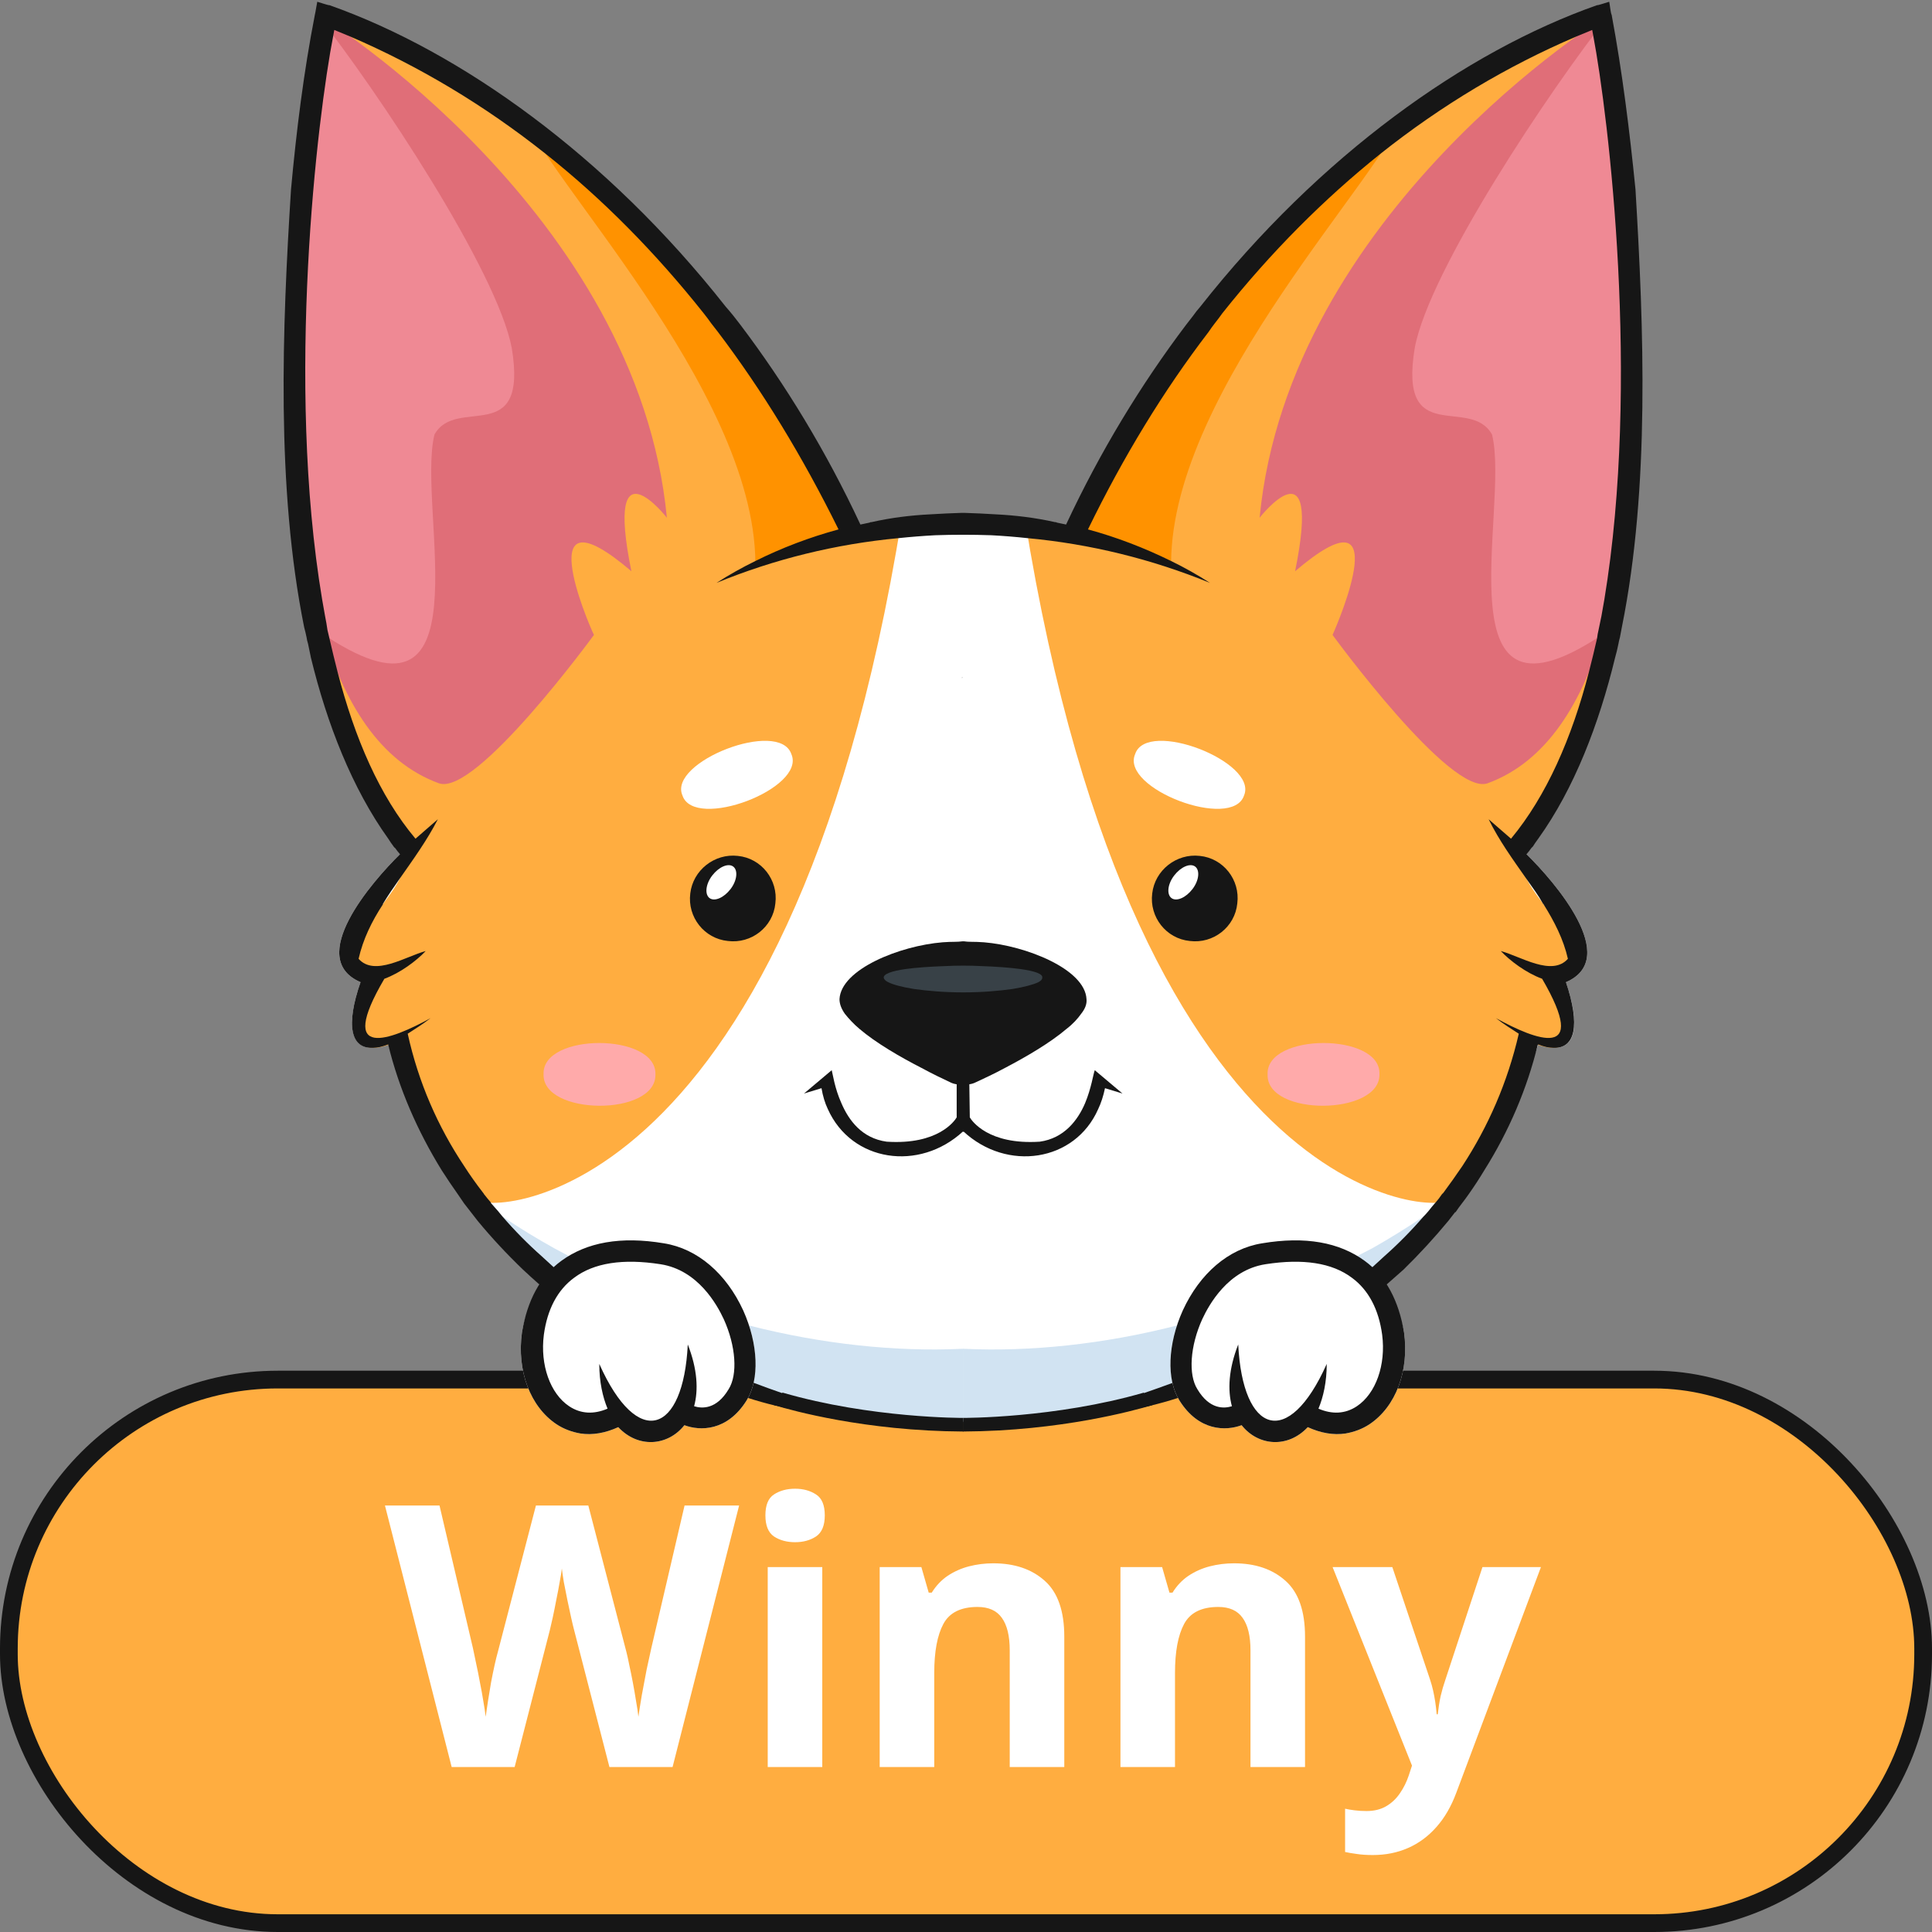
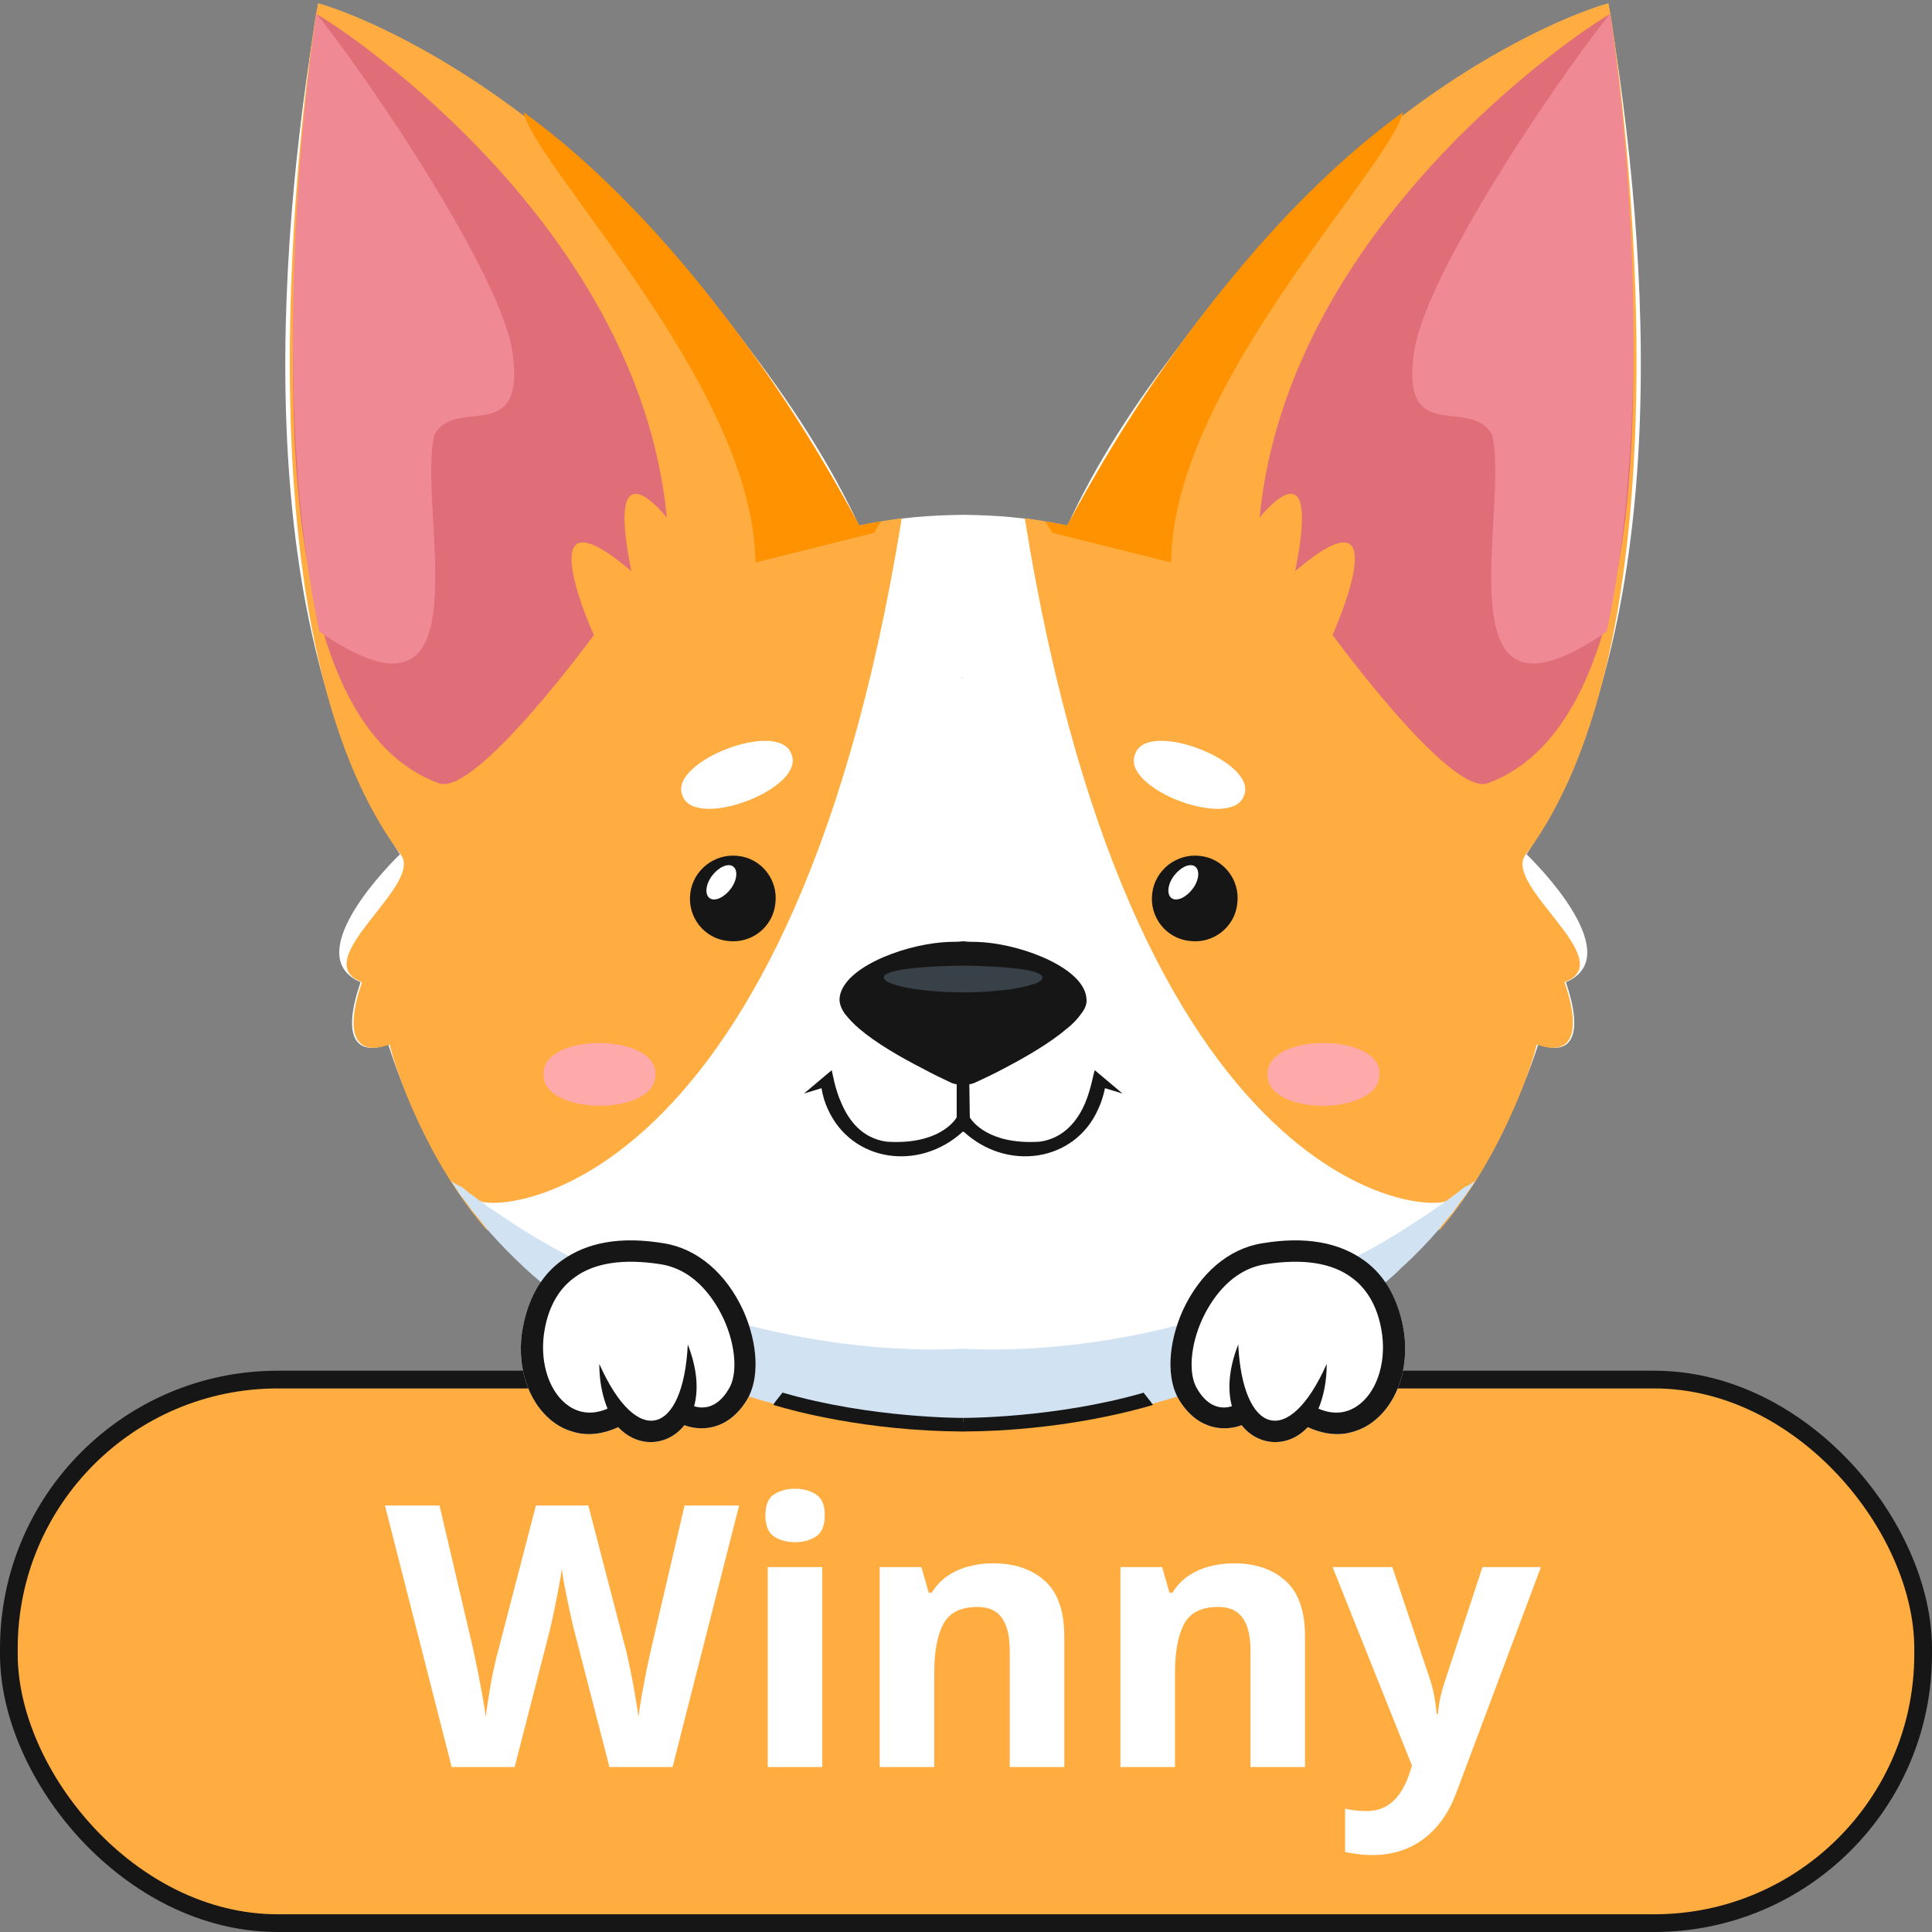
<svg xmlns="http://www.w3.org/2000/svg" width="327" height="327" viewBox="0 0 327 327" fill="none">
  <rect x="0" y="0" width="327" height="327" fill="#808080" stroke="none" />
  <rect x="1.5" y="233.5" width="324" height="92" rx="45.5" fill="#FFAD40" stroke="#161616" stroke-width="3" />
-   <path d="M162.581 111.335C162.691 111.993 162.801 112.542 162.91 112.981V113.886C162.91 113.776 162.938 113.639 162.993 113.475V117.672V114.956L163.157 114.874L163.239 115.367L163.816 115.697C163.761 115.587 163.678 115.477 163.569 115.367L163.816 115.45C163.569 115.203 163.322 114.956 163.157 114.791C163.157 114.737 163.157 114.709 163.157 114.709C163.157 114.654 163.13 114.627 163.075 114.627V111.253H162.993L162.828 111.17L162.746 111.006L162.581 111.335Z" fill="#161616" />
  <path d="M67.691 144.589C42.589 106.067 46.457 43.922 53.864 0.627C64.645 3.837 76.99 11.08 89.253 20.711C102.256 31.082 115.26 44.169 125.876 57.833C133.777 68.04 140.608 78.658 145.381 88.946C145.381 89.001 145.409 89.056 145.464 89.111C145.958 89.029 146.534 88.864 147.027 88.782C152.212 87.547 157.562 87.218 162.911 87.136H162.994H163.076C168.425 87.218 173.857 87.547 179.042 88.782C179.536 88.864 180.112 89.029 180.606 89.111C180.606 89.056 180.633 89.001 180.688 88.946C185.379 78.658 192.21 68.04 200.193 57.833C210.81 44.169 223.731 31.082 236.816 20.711C248.997 11.08 261.342 3.837 272.205 0.627C279.53 43.922 283.398 106.067 258.379 144.589C263.07 149.198 274.427 162.203 265.045 166.236C268.008 175.044 266.197 178.912 260.354 176.772C257.638 185.168 253.688 193.234 248.668 200.56C247.68 201.987 246.637 203.386 245.54 204.758C232.948 221.385 214.76 232.25 194.844 237.353C187.519 239.328 179.947 240.398 172.376 240.81H172.293C169.221 240.975 166.121 241.002 162.994 240.892V235.954C158.632 238.67 154.846 240.892 153.694 240.81H153.611C146.04 240.398 138.468 239.328 131.144 237.353C111.309 232.25 93.121 221.385 80.529 204.758C79.432 203.386 78.389 201.987 77.402 200.56C72.299 193.234 68.349 185.168 65.715 176.772C59.872 178.912 57.979 175.044 61.024 166.236C51.642 162.203 62.999 149.198 67.691 144.589Z" fill="white" />
  <path d="M272.617 2.52L272.206 0.544C267.679 1.779 218.053 17.829 180.689 88.946C178.467 88.452 175.751 88.041 173.446 87.711C192.622 207.227 245.705 205.498 245.294 202.864C245.294 202.864 241.261 205.91 243.648 208.214C253.688 196.609 259.12 181.052 260.108 176.772C265.869 178.912 267.844 175.043 264.799 166.236C274.346 162.614 254.265 149.856 258.215 144.67C288.419 104.42 273.276 6.635 272.617 2.52Z" fill="#FFAD40" />
  <path d="M213.195 87.629C213.195 87.629 223.812 74.048 219.203 96.683C236.486 81.95 226.61 105.079 225.54 107.466C225.54 107.466 245.539 134.876 251.794 132.571C291.545 118.002 270.887 2.684 272.451 2.438C271.463 2.684 218.133 36.185 213.195 87.629Z" fill="#E06E78" />
  <path d="M272.535 2.272C262.165 15.36 241.837 45.897 239.451 58.902C236.653 75.941 248.833 66.886 252.536 73.554C255.664 86.23 243.072 126.809 271.959 106.89C281.506 61.372 273.029 5.812 272.535 2.272Z" fill="#EF8994" />
  <path d="M162.993 228.299V240.645C163.103 240.59 163.213 240.563 163.322 240.563C164.42 240.673 165.517 240.728 166.614 240.728C168.535 240.837 170.428 240.865 172.293 240.81H172.375C176.326 240.7 180.194 240.371 183.98 239.822C187.711 239.273 191.387 238.533 195.008 237.6C196.434 237.216 197.861 236.804 199.287 236.365C200.44 236.036 201.592 235.652 202.744 235.213C204.555 234.554 206.365 233.868 208.176 233.155C208.834 232.881 209.492 232.606 210.151 232.332C218.052 228.792 225.294 224.43 231.713 219.327C232.207 218.943 232.701 218.559 233.195 218.174C233.579 217.79 233.99 217.434 234.429 217.104C234.429 217.049 234.457 217.022 234.512 217.022C235.444 216.254 236.322 215.458 237.145 214.635C239.45 212.55 241.562 210.382 243.482 208.132C243.921 207.584 244.36 207.035 244.799 206.486C245.238 205.992 245.649 205.526 246.034 205.087C246.034 205.032 246.034 205.005 246.034 205.005C246.418 204.511 246.774 204.017 247.103 203.523C247.488 203.084 247.844 202.618 248.173 202.124C248.722 201.356 249.243 200.587 249.737 199.819C249.408 200.066 248.996 200.313 248.667 200.56C248.393 200.67 248.146 200.779 247.926 200.889C247.433 201.273 246.939 201.657 246.445 202.041C246.116 202.261 245.787 202.508 245.457 202.782C245.403 202.837 245.348 202.865 245.293 202.865C245.238 202.919 245.183 202.947 245.128 202.947C245.128 203.002 245.128 203.029 245.128 203.029C244.964 203.139 244.772 203.249 244.552 203.358C244.333 203.578 244.086 203.77 243.811 203.935C243.811 203.99 243.784 204.017 243.729 204.017C243.181 204.401 242.632 204.785 242.083 205.169C241.699 205.444 241.315 205.691 240.931 205.91C238.078 207.831 235.197 209.614 232.29 211.26C231.467 211.699 230.616 212.138 229.738 212.577C229.464 212.742 229.162 212.907 228.833 213.071C227.845 213.62 226.83 214.141 225.788 214.635C225.129 214.964 224.444 215.294 223.73 215.623C217.064 218.668 210.315 221.22 203.567 223.195C202.086 223.579 200.632 223.964 199.205 224.348C186.613 227.558 174.351 228.793 163.322 228.299C163.213 228.299 163.103 228.299 162.993 228.299Z" fill="#D1E3F2" />
  <path d="M180.604 88.947C179.451 88.7 178.217 88.453 176.982 88.288C177.641 89.441 178.135 90.181 178.135 90.181L198.216 95.202C198.38 65.57 235.004 28.777 237.473 18.982C219.284 32.152 198.956 55.364 180.604 88.947Z" fill="#FF9200" />
  <path d="M233.476 181.771C233.723 188.85 214.3 189.015 214.547 181.854C214.218 174.775 233.723 174.775 233.476 181.771Z" fill="#FFAAAA" />
  <path d="M210.563 134.629C208.588 140.637 189.576 133.476 192.128 127.632C194.103 121.624 212.95 128.949 210.563 134.629Z" fill="white" />
  <path d="M162.993 239.986V242.291C179.618 242.208 192.127 238.669 194.679 237.929C195.008 237.819 195.172 237.764 195.172 237.764L195.008 237.599L194.925 237.517L194.843 237.353L193.609 235.789V235.707C178.548 240.068 162.993 239.986 162.993 239.986Z" fill="#161616" />
  <path d="M162.828 114.627L162.91 114.709C162.856 114.709 162.828 114.737 162.828 114.792V114.627Z" fill="#161616" />
  <path d="M67.853 144.67C71.722 149.856 51.723 162.614 61.269 166.236C58.224 175.043 60.2 178.912 65.96 176.772C66.866 181.052 72.298 196.609 82.421 208.214C84.807 205.91 80.775 202.864 80.775 202.864C80.281 205.498 133.364 207.227 152.622 87.711C150.318 88.041 147.602 88.452 145.38 88.946C107.933 17.829 58.307 1.779 53.862 0.544L53.451 2.52C52.793 6.635 37.567 104.42 67.853 144.67Z" fill="#FFAD40" />
  <path d="M53.617 2.438C55.181 2.684 34.441 118.002 74.274 132.571C80.529 134.876 100.528 107.466 100.528 107.466C99.376 105.079 89.582 81.95 106.865 96.683C102.256 74.048 112.873 87.629 112.873 87.629C107.935 36.185 54.605 2.684 53.617 2.438Z" fill="#E06E78" />
  <path d="M54.029 106.89C82.998 126.809 70.406 86.23 73.534 73.554C77.237 66.886 89.418 75.941 86.619 58.902C84.15 45.897 63.904 15.36 53.535 2.272C53.041 5.812 44.564 61.372 54.029 106.89Z" fill="#EF8994" />
-   <path d="M163.077 228.299V240.645C162.912 240.59 162.775 240.563 162.665 240.563C161.568 240.673 160.471 240.728 159.373 240.728C157.508 240.837 155.615 240.865 153.695 240.81H153.612C149.717 240.7 145.876 240.371 142.09 239.822C138.305 239.273 134.601 238.533 130.98 237.6C129.553 237.216 128.154 236.804 126.783 236.365C125.631 236.036 124.478 235.652 123.326 235.213C121.461 234.554 119.65 233.868 117.894 233.155C117.236 232.881 116.578 232.606 115.919 232.332C108.018 228.792 100.694 224.43 94.357 219.327C93.863 218.943 93.369 218.559 92.875 218.174C92.436 217.79 91.997 217.434 91.558 217.104C91.558 217.049 91.558 217.022 91.558 217.022C90.626 216.254 89.72 215.458 88.843 214.635C86.593 212.55 84.481 210.382 82.505 208.132C82.067 207.584 81.628 207.035 81.189 206.486C80.805 205.992 80.421 205.526 80.037 205.087C80.037 205.032 80.009 205.005 79.954 205.005C79.625 204.511 79.268 204.017 78.884 203.523C78.555 203.084 78.198 202.618 77.814 202.124C77.321 201.356 76.827 200.587 76.333 199.819C76.662 200.066 76.991 200.313 77.403 200.56C77.622 200.67 77.869 200.779 78.144 200.889C78.637 201.273 79.104 201.657 79.543 202.041C79.927 202.261 80.283 202.508 80.613 202.782C80.668 202.837 80.722 202.865 80.777 202.865C80.777 202.919 80.805 202.947 80.859 202.947C80.859 203.002 80.859 203.029 80.859 203.029C81.079 203.139 81.271 203.249 81.436 203.358C81.71 203.578 81.984 203.77 82.259 203.935C82.259 203.99 82.259 204.017 82.259 204.017C82.807 204.401 83.383 204.785 83.987 205.169C84.371 205.444 84.728 205.691 85.057 205.91C87.91 207.831 90.818 209.614 93.781 211.26C94.603 211.699 95.427 212.138 96.249 212.577C96.579 212.742 96.88 212.907 97.155 213.071C98.197 213.62 99.212 214.141 100.2 214.635C100.255 214.635 100.255 214.635 100.2 214.635C100.913 214.964 101.599 215.294 102.257 215.623C108.924 218.668 115.755 221.22 122.503 223.195C123.93 223.579 125.356 223.964 126.783 224.348C139.375 227.558 151.72 228.793 162.665 228.299C162.775 228.299 162.912 228.299 163.077 228.299Z" fill="#D1E3F2" />
+   <path d="M163.077 228.299V240.645C162.912 240.59 162.775 240.563 162.665 240.563C161.568 240.673 160.471 240.728 159.373 240.728C157.508 240.837 155.615 240.865 153.695 240.81H153.612C149.717 240.7 145.876 240.371 142.09 239.822C138.305 239.273 134.601 238.533 130.98 237.6C129.553 237.216 128.154 236.804 126.783 236.365C125.631 236.036 124.478 235.652 123.326 235.213C121.461 234.554 119.65 233.868 117.894 233.155C117.236 232.881 116.578 232.606 115.919 232.332C108.018 228.792 100.694 224.43 94.357 219.327C93.863 218.943 93.369 218.559 92.875 218.174C92.436 217.79 91.997 217.434 91.558 217.104C91.558 217.049 91.558 217.022 91.558 217.022C90.626 216.254 89.72 215.458 88.843 214.635C86.593 212.55 84.481 210.382 82.505 208.132C82.067 207.584 81.628 207.035 81.189 206.486C80.805 205.992 80.421 205.526 80.037 205.087C80.037 205.032 80.009 205.005 79.954 205.005C79.625 204.511 79.268 204.017 78.884 203.523C78.555 203.084 78.198 202.618 77.814 202.124C77.321 201.356 76.827 200.587 76.333 199.819C76.662 200.066 76.991 200.313 77.403 200.56C77.622 200.67 77.869 200.779 78.144 200.889C78.637 201.273 79.104 201.657 79.543 202.041C79.927 202.261 80.283 202.508 80.613 202.782C80.668 202.837 80.722 202.865 80.777 202.865C80.777 202.919 80.805 202.947 80.859 202.947C80.859 203.002 80.859 203.029 80.859 203.029C81.079 203.139 81.271 203.249 81.436 203.358C81.71 203.578 81.984 203.77 82.259 203.935C82.259 203.99 82.259 204.017 82.259 204.017C82.807 204.401 83.383 204.785 83.987 205.169C84.371 205.444 84.728 205.691 85.057 205.91C87.91 207.831 90.818 209.614 93.781 211.26C94.603 211.699 95.427 212.138 96.249 212.577C96.579 212.742 96.88 212.907 97.155 213.071C98.197 213.62 99.212 214.141 100.2 214.635C100.913 214.964 101.599 215.294 102.257 215.623C108.924 218.668 115.755 221.22 122.503 223.195C123.93 223.579 125.356 223.964 126.783 224.348C139.375 227.558 151.72 228.793 162.665 228.299C162.775 228.299 162.912 228.299 163.077 228.299Z" fill="#D1E3F2" />
  <path d="M88.595 18.982C90.981 28.777 127.605 65.57 127.852 95.202L147.933 90.181C147.933 90.181 148.427 89.441 149.085 88.288C147.851 88.453 146.616 88.7 145.464 88.947C127.111 55.364 106.783 32.152 88.595 18.982Z" fill="#FF9200" />
  <path d="M110.933 181.854C111.098 189.015 91.675 188.85 92.004 181.771C91.757 174.775 111.18 174.775 110.933 181.854Z" fill="#FFAAAA" />
  <path d="M133.941 127.632C136.492 133.476 117.481 140.637 115.506 134.629C113.037 128.949 131.883 121.624 133.941 127.632Z" fill="white" />
  <path d="M163.075 239.986V242.291H162.992C146.368 242.208 133.858 238.669 131.389 237.929C131.389 237.929 131.362 237.929 131.307 237.929C131.033 237.819 130.896 237.764 130.896 237.764L130.978 237.599L131.06 237.517L131.142 237.353L132.377 235.789L132.459 235.707C147.438 240.068 162.992 239.986 162.992 239.986C162.992 239.986 163.02 239.986 163.075 239.986Z" fill="#161616" />
  <path d="M140.772 181.134C140.937 181.711 141.266 184.18 142.418 186.732C143.653 189.612 145.875 192.658 150.072 193.234C158.796 193.81 161.594 189.695 161.923 189.119V183.521C161.539 183.467 161.182 183.357 160.853 183.192C159.619 182.616 157.89 181.793 155.915 180.723C152.376 178.912 148.261 176.525 145.463 174.138C144.476 173.315 143.653 172.409 142.994 171.586C142.418 170.763 142.089 169.94 142.089 169.117C142.336 164.014 152.376 160.063 159.536 159.487C160.305 159.432 161.018 159.404 161.676 159.404C162.06 159.404 162.472 159.377 162.911 159.322H162.993H163.075H163.158C163.542 159.377 163.926 159.404 164.31 159.404C165.023 159.404 165.764 159.432 166.532 159.487C173.61 160.063 183.65 164.014 183.897 169.117C183.979 169.94 183.65 170.763 182.992 171.586C182.416 172.409 181.593 173.315 180.523 174.138C177.725 176.525 173.61 178.912 170.153 180.723C168.178 181.793 166.367 182.616 165.133 183.192C164.804 183.357 164.447 183.467 164.063 183.521L164.145 189.119C164.474 189.695 167.273 193.81 175.996 193.234C180.111 192.658 182.416 189.612 183.65 186.732C184.72 184.18 185.049 181.711 185.296 181.134L189.987 185.085L187.025 184.18C186.75 185.497 186.366 186.677 185.872 187.719C181.922 196.691 170.4 198.337 163.075 191.506V191.588C163.021 191.588 162.993 191.588 162.993 191.588V191.506C155.586 198.337 144.146 196.691 140.114 187.719C139.62 186.677 139.263 185.497 139.044 184.18L136.081 185.085L140.772 181.134Z" fill="#161616" />
-   <path d="M49.255 32.069C50.16 22.192 51.395 12.232 53.288 2.52C53.37 2.273 53.617 0.627 53.699 0.297C53.781 0.297 55.674 0.956 55.757 0.874C77.895 8.693 102.667 26.308 122.831 51.906C123.27 52.4 123.709 52.921 124.148 53.47C124.532 53.964 124.916 54.458 125.3 54.952C132.954 65.076 139.867 76.435 145.628 88.781C146.122 88.699 146.698 88.535 147.192 88.452C147.274 88.37 147.439 88.37 147.521 88.37C150.813 87.629 154.105 87.218 157.479 87.053C159.235 86.943 160.991 86.861 162.746 86.806C162.856 86.806 162.938 86.806 162.993 86.806C163.103 86.806 163.185 86.806 163.24 86.806C164.996 86.861 166.752 86.943 168.507 87.053C171.882 87.218 175.256 87.629 178.548 88.37C178.63 88.37 178.795 88.37 178.877 88.452C179.371 88.535 179.947 88.699 180.441 88.781C186.202 76.435 193.115 65.076 200.769 54.952C201.153 54.458 201.537 53.964 201.921 53.47C202.305 52.921 202.716 52.4 203.155 51.906C223.319 26.308 248.091 8.693 270.312 0.874C270.394 0.956 272.287 0.297 272.369 0.297C272.452 0.627 272.616 2.273 272.781 2.52C274.592 12.232 275.826 22.192 276.814 32.069C278.213 55.446 279.283 82.444 274.509 106.149C274.4 106.753 274.29 107.329 274.18 107.878C274.07 108.262 273.988 108.618 273.933 108.948C273.769 109.771 273.577 110.566 273.357 111.335C270.641 122.529 266.444 133.476 260.354 141.954C260.024 142.393 259.723 142.832 259.448 143.271C259.339 143.381 259.256 143.463 259.201 143.518C258.927 143.902 258.653 144.259 258.379 144.588C263.07 149.198 274.427 162.203 265.045 166.236C267.514 173.562 266.608 177.513 262.905 177.348C262.137 177.348 261.286 177.156 260.354 176.772C260.354 176.827 260.326 176.854 260.271 176.854C258.461 184.262 255.416 191.423 251.218 198.09C250.395 199.462 249.518 200.806 248.585 202.123C248.201 202.672 247.817 203.194 247.433 203.687C247.049 204.181 246.692 204.675 246.363 205.169C246.308 205.169 246.28 205.169 246.28 205.169C245.896 205.663 245.512 206.157 245.128 206.651C242.769 209.504 240.245 212.248 237.557 214.882C236.624 215.705 235.691 216.528 234.758 217.351C234.374 217.68 234.018 217.982 233.689 218.256C233.085 218.75 232.509 219.244 231.96 219.738C225.459 224.924 218.134 229.368 210.233 232.743C209.52 233.017 208.834 233.292 208.176 233.566C206.42 234.28 204.664 234.938 202.909 235.542C201.756 235.926 200.577 236.282 199.37 236.612C197.833 237.106 196.27 237.545 194.679 237.929C191.167 238.752 187.601 239.383 183.98 239.822C181.401 240.151 178.795 240.371 176.161 240.48C174.844 240.535 173.555 240.563 172.293 240.563C179.042 239.74 186.284 238.176 193.609 235.789C195.2 235.24 196.818 234.664 198.464 234.06C199.562 233.676 200.686 233.237 201.839 232.743C204.198 231.81 206.557 230.768 208.916 229.615C209.191 229.506 209.465 229.368 209.739 229.204C216.488 225.911 222.99 221.878 228.998 217.186C229.162 217.077 229.327 216.939 229.491 216.775C230.205 216.226 230.89 215.65 231.549 215.046C231.823 214.882 232.07 214.69 232.29 214.47C232.948 213.866 233.606 213.263 234.265 212.659C236.624 210.574 238.846 208.324 240.931 205.91C241.205 205.635 241.48 205.334 241.754 205.004C242.138 204.51 242.522 204.044 242.906 203.605C242.961 203.55 242.988 203.523 242.988 203.523C243.373 203.084 243.729 202.617 244.058 202.123C244.168 202.014 244.25 201.931 244.305 201.877C245.403 200.395 246.472 198.886 247.515 197.349C251.877 190.682 255.169 183.192 257.062 174.961C255.91 174.22 254.593 173.397 253.194 172.327C259.942 176.031 269.16 179.653 261.012 165.66C258.296 164.672 255.58 162.614 254.017 160.968C257.391 161.873 262.658 165.331 265.374 162.285C264.633 158.993 263.07 155.947 261.259 153.066C261.259 153.011 261.232 152.984 261.177 152.984C260.354 151.502 259.366 150.185 258.379 148.786C256.074 145.494 253.687 142.201 251.959 138.662C253.194 139.732 254.428 140.802 255.745 141.954C261.753 134.711 266.032 124.916 268.913 113.804C269.407 111.883 269.873 109.963 270.312 108.042C270.367 107.548 270.449 107.082 270.559 106.643C270.723 105.875 270.888 105.079 271.053 104.256C271.217 103.323 271.382 102.39 271.546 101.457C277.637 64.582 272.287 19.887 269.654 5.977C269.599 5.702 269.544 5.401 269.489 5.071C268.556 5.456 267.623 5.84 266.691 6.224C255.169 11.162 244.058 17.747 233.606 26.061C224.142 33.633 215.089 42.687 206.859 53.059C206.475 53.607 206.063 54.156 205.624 54.705C205.24 55.199 204.884 55.693 204.555 56.186C196.983 66.064 190.152 77.258 184.144 89.605C189 90.922 193.691 92.732 198.217 94.955C200.467 96.052 202.662 97.287 204.801 98.659C194.925 94.626 184.556 92.074 173.939 91.086C171.909 90.867 169.851 90.702 167.767 90.592C166.175 90.537 164.584 90.51 162.993 90.51C161.402 90.51 159.838 90.537 158.302 90.592C156.217 90.702 154.132 90.867 152.047 91.086C141.513 92.074 131.061 94.626 121.267 98.659C123.407 97.287 125.602 96.052 127.851 94.955C132.295 92.732 137.069 90.922 141.924 89.605C135.834 77.258 129.003 66.064 121.514 56.186C121.13 55.693 120.746 55.199 120.362 54.705C119.978 54.156 119.566 53.607 119.127 53.059C110.897 42.687 101.927 33.633 92.38 26.061C81.928 17.747 70.817 11.162 59.378 6.224C58.445 5.84 57.512 5.456 56.58 5.071C56.525 5.401 56.47 5.702 56.415 5.977C53.699 19.887 48.35 64.582 54.522 101.457C54.687 102.39 54.851 103.323 55.016 104.256C55.181 105.079 55.318 105.875 55.427 106.643C55.537 107.082 55.647 107.548 55.757 108.042C56.196 109.963 56.662 111.883 57.156 113.804C60.036 124.916 64.234 134.711 70.324 141.954C71.641 140.802 72.875 139.732 74.109 138.662C72.299 142.201 69.912 145.494 67.608 148.786C66.62 150.185 65.715 151.502 64.81 152.984C64.81 152.984 64.81 153.011 64.81 153.066C62.917 155.947 61.435 158.993 60.695 162.285C63.41 165.331 68.678 161.873 72.052 160.968C70.488 162.614 67.772 164.672 65.056 165.66C56.827 179.653 66.126 176.031 72.875 172.327C71.476 173.397 70.159 174.22 69.007 174.961C70.817 183.192 74.109 190.682 78.554 197.349C79.541 198.886 80.611 200.395 81.763 201.877C81.818 201.931 81.873 202.014 81.928 202.123C82.312 202.617 82.696 203.084 83.08 203.523C83.08 203.523 83.08 203.55 83.08 203.605C83.464 204.044 83.876 204.51 84.315 205.004C84.589 205.334 84.836 205.635 85.055 205.91C87.14 208.324 89.362 210.574 91.722 212.659C92.38 213.263 93.038 213.866 93.697 214.47C93.971 214.69 94.218 214.882 94.438 215.046C95.151 215.65 95.864 216.226 96.577 216.775C96.687 216.939 96.824 217.077 96.989 217.186C102.997 221.878 109.581 225.911 116.329 229.204C116.604 229.368 116.878 229.506 117.152 229.615C119.457 230.768 121.788 231.81 124.148 232.743H124.23C125.327 233.237 126.452 233.676 127.604 234.06C129.195 234.664 130.787 235.24 132.378 235.789C139.702 238.176 147.027 239.74 153.776 240.563C152.459 240.563 151.169 240.535 149.908 240.48C147.274 240.371 144.668 240.151 142.089 239.822C138.413 239.383 134.847 238.752 131.39 237.929C131.39 237.929 131.363 237.929 131.308 237.929C129.717 237.545 128.153 237.106 126.617 236.612C125.464 236.282 124.285 235.926 123.078 235.542C121.322 234.938 119.594 234.28 117.893 233.566C117.18 233.292 116.494 233.017 115.835 232.743C107.852 229.368 100.61 224.924 94.108 219.738C93.505 219.244 92.901 218.75 92.298 218.256C91.969 217.982 91.639 217.68 91.31 217.351C91.31 217.351 91.283 217.351 91.228 217.351C90.295 216.528 89.39 215.705 88.512 214.882C85.769 212.248 83.217 209.504 80.858 206.651C80.474 206.157 80.09 205.663 79.706 205.169C79.322 204.675 78.938 204.181 78.554 203.687C78.224 203.194 77.868 202.672 77.484 202.123C76.551 200.806 75.646 199.462 74.768 198.09C70.653 191.423 67.525 184.262 65.715 176.854C65.715 176.854 65.715 176.827 65.715 176.772C64.727 177.156 63.877 177.348 63.164 177.348H63.081C59.378 177.513 58.472 173.562 61.024 166.236C51.642 162.203 62.999 149.198 67.69 144.588C67.416 144.259 67.141 143.902 66.867 143.518C66.757 143.463 66.675 143.381 66.62 143.271C66.291 142.832 65.989 142.393 65.715 141.954C59.625 133.476 55.345 122.529 52.629 111.335C52.465 110.566 52.3 109.771 52.135 108.948C52.026 108.618 51.943 108.262 51.889 107.878C51.779 107.329 51.642 106.753 51.477 106.149C46.704 82.444 47.774 55.446 49.255 32.069Z" fill="#161616" />
  <path d="M228.752 215.046C224.472 211.918 220.933 209.202 213.609 210.437C207.93 211.342 203.074 215.54 200.194 221.796C197.643 227.475 197.396 233.484 199.618 237.023C202.91 242.291 207.519 242.209 210.152 241.221C212.95 244.76 217.971 245.172 221.345 241.55C223.485 242.538 225.707 242.95 227.764 242.62C229.163 242.373 230.562 241.88 231.797 241.056C236.241 238.093 238.546 232.002 237.64 225.5C236.735 220.15 232.373 217.68 228.752 215.046Z" fill="white" />
  <path fill-rule="evenodd" clip-rule="evenodd" d="M237.64 225.5C238.546 232.003 236.241 238.094 231.797 241.057C230.562 241.88 229.163 242.374 227.764 242.621C225.707 242.95 223.485 242.538 221.345 241.551C217.971 245.172 212.95 244.761 210.152 241.221C207.519 242.209 202.91 242.292 199.618 237.024C197.396 233.484 197.643 227.476 200.194 221.796C203.074 215.54 207.93 211.343 213.609 210.437C220.933 209.203 226.694 210.273 230.974 213.4C234.595 216.034 236.735 220.15 237.64 225.5ZM233.937 225.912C233.361 221.631 231.632 218.339 228.834 216.281C225.46 213.73 220.522 212.989 214.185 213.977C207.848 214.964 204.638 220.808 203.486 223.278C201.428 227.805 201.099 232.661 202.663 235.13C204.72 238.587 207.189 238.423 208.506 238.011C207.765 235.295 207.93 231.756 209.576 227.558C210.317 242.703 218.053 245.419 224.555 230.85C224.555 233.896 223.979 236.447 223.156 238.423C225.46 239.411 227.682 239.328 229.657 238.011C232.867 235.871 234.595 231.015 233.937 225.912Z" fill="#161616" />
  <path d="M88.347 225.5C87.442 232.002 89.746 238.093 94.19 241.056C95.425 241.88 96.824 242.373 98.223 242.62C100.28 242.95 102.503 242.538 104.642 241.55C108.017 245.172 113.037 244.76 115.835 241.221C118.469 242.209 123.077 242.291 126.369 237.023C128.592 233.484 128.345 227.475 125.793 221.796C122.913 215.54 118.057 211.342 112.378 210.437C105.054 209.202 99.787 211.589 95.507 214.717C91.886 217.351 89.252 220.15 88.347 225.5Z" fill="white" />
  <path fill-rule="evenodd" clip-rule="evenodd" d="M95.013 213.4C99.293 210.273 105.054 209.203 112.378 210.437C118.057 211.343 122.913 215.54 125.793 221.796C128.345 227.476 128.592 233.484 126.369 237.024C123.077 242.292 118.469 242.209 115.835 241.221C113.037 244.761 108.017 245.172 104.642 241.551C102.503 242.538 100.28 242.95 98.223 242.621C96.824 242.374 95.425 241.88 94.19 241.057C89.746 238.094 87.442 232.003 88.347 225.5C89.252 220.15 91.392 216.034 95.013 213.4ZM96.33 238.011C98.305 239.328 100.527 239.411 102.832 238.423C102.009 236.447 101.433 233.896 101.433 230.85C107.934 245.419 115.67 242.703 116.411 227.558C118.057 231.756 118.222 235.295 117.481 238.011C118.798 238.423 121.267 238.587 123.324 235.13C124.888 232.661 124.559 227.805 122.501 223.278C121.349 220.808 118.139 214.964 111.802 213.977C105.465 212.989 100.527 213.73 97.153 216.281C94.355 218.339 92.626 221.631 92.05 225.912C91.392 231.015 93.12 235.871 96.33 238.011Z" fill="#161616" />
  <path d="M153.281 164.014C155.092 163.767 157.396 163.602 159.865 163.52C160.907 163.465 161.95 163.438 162.992 163.438C162.992 163.438 163.02 163.438 163.075 163.438C164.117 163.438 165.16 163.465 166.202 163.52C168.589 163.602 170.893 163.767 172.704 164.014C175.09 164.343 176.572 164.837 176.407 165.495C176.407 165.769 176.188 166.016 175.749 166.236C174.926 166.647 173.362 167.059 171.387 167.388C169.083 167.717 166.202 167.964 163.075 167.964H162.992C159.865 167.964 156.984 167.717 154.68 167.388C152.623 167.059 151.141 166.647 150.318 166.236C149.879 166.016 149.632 165.769 149.577 165.495C149.495 164.837 150.977 164.343 153.281 164.014Z" fill="#384147" />
  <path d="M195.018 151.22C194.512 155.214 197.381 158.87 201.374 159.264C205.368 159.77 209.024 156.901 209.418 152.907C209.924 148.914 207.056 145.257 203.062 144.864C199.124 144.414 195.468 147.282 195.018 151.22Z" fill="#161616" />
  <path d="M198.734 148.183C197.609 149.645 197.44 151.389 198.284 152.008C199.127 152.627 200.702 151.952 201.827 150.489C202.952 149.027 203.121 147.283 202.277 146.664C201.434 146.045 199.859 146.72 198.734 148.183Z" fill="white" />
  <path d="M116.833 151.22C116.327 155.214 119.196 158.87 123.19 159.264C127.183 159.77 130.84 156.901 131.233 152.907C131.74 148.914 128.871 145.257 124.877 144.864C120.94 144.414 117.283 147.282 116.833 151.22Z" fill="#161616" />
  <path d="M120.548 148.183C119.423 149.645 119.254 151.389 120.098 152.008C120.942 152.627 122.517 151.952 123.642 150.489C124.767 149.027 124.936 147.283 124.092 146.664C123.248 146.045 121.673 146.72 120.548 148.183Z" fill="white" />
  <path d="M125.098 254.819L113.836 299.079H103.149L97.155 275.829C97.034 275.385 96.873 274.708 96.671 273.8C96.469 272.892 96.257 271.903 96.035 270.833C95.813 269.744 95.611 268.724 95.43 267.776C95.268 266.807 95.157 266.04 95.097 265.475C95.036 266.04 94.915 266.797 94.733 267.746C94.572 268.694 94.38 269.703 94.158 270.773C93.956 271.843 93.755 272.842 93.553 273.77C93.351 274.698 93.189 275.405 93.068 275.889L87.105 299.079H76.448L65.156 254.819H74.39L80.051 278.977C80.212 279.704 80.394 280.571 80.596 281.581C80.818 282.59 81.03 283.649 81.231 284.759C81.454 285.849 81.645 286.909 81.807 287.938C81.988 288.947 82.12 289.825 82.2 290.572C82.301 289.805 82.432 288.917 82.594 287.908C82.755 286.878 82.927 285.839 83.108 284.79C83.31 283.72 83.512 282.731 83.714 281.823C83.916 280.915 84.097 280.178 84.259 279.613L90.707 254.819H99.577L106.025 279.613C106.167 280.158 106.328 280.894 106.51 281.823C106.712 282.731 106.913 283.72 107.115 284.79C107.317 285.859 107.499 286.909 107.66 287.938C107.842 288.947 107.973 289.825 108.054 290.572C108.195 289.563 108.387 288.342 108.629 286.909C108.891 285.456 109.164 284.013 109.446 282.58C109.749 281.147 110.011 279.946 110.233 278.977L115.864 254.819H125.098ZM139.175 265.233V299.079H129.941V265.233H139.175ZM134.573 251.973C135.946 251.973 137.126 252.296 138.115 252.942C139.104 253.568 139.599 254.748 139.599 256.484C139.599 258.199 139.104 259.39 138.115 260.056C137.126 260.702 135.946 261.025 134.573 261.025C133.181 261.025 131.99 260.702 131.001 260.056C130.032 259.39 129.548 258.199 129.548 256.484C129.548 254.748 130.032 253.568 131.001 252.942C131.99 252.296 133.181 251.973 134.573 251.973ZM168.116 264.597C171.729 264.597 174.635 265.586 176.835 267.564C179.035 269.522 180.135 272.67 180.135 277.009V299.079H170.901V279.31C170.901 276.888 170.457 275.062 169.569 273.831C168.701 272.599 167.329 271.984 165.452 271.984C162.627 271.984 160.699 272.943 159.67 274.86C158.641 276.777 158.126 279.542 158.126 283.155V299.079H148.893V265.233H155.946L157.188 269.562H157.702C158.429 268.391 159.327 267.443 160.396 266.716C161.486 265.99 162.687 265.455 163.999 265.112C165.331 264.769 166.703 264.597 168.116 264.597ZM208.864 264.597C212.477 264.597 215.383 265.586 217.583 267.564C219.783 269.522 220.883 272.67 220.883 277.009V299.079H211.649V279.31C211.649 276.888 211.205 275.062 210.317 273.831C209.45 272.599 208.077 271.984 206.2 271.984C203.375 271.984 201.447 272.943 200.418 274.86C199.389 276.777 198.874 279.542 198.874 283.155V299.079H189.641V265.233H196.694L197.936 269.562H198.45C199.177 268.391 200.075 267.443 201.145 266.716C202.234 265.99 203.435 265.455 204.747 265.112C206.079 264.769 207.451 264.597 208.864 264.597ZM225.545 265.233H235.656L242.044 284.275C242.246 284.88 242.417 285.496 242.559 286.122C242.7 286.747 242.821 287.393 242.922 288.059C243.023 288.725 243.104 289.421 243.164 290.148H243.346C243.467 289.058 243.628 288.039 243.83 287.09C244.052 286.142 244.325 285.203 244.647 284.275L250.914 265.233H260.813L246.494 303.408C245.626 305.749 244.496 307.696 243.104 309.25C241.711 310.825 240.106 312.005 238.29 312.792C236.494 313.58 234.516 313.973 232.356 313.973C231.307 313.973 230.399 313.913 229.632 313.792C228.865 313.691 228.209 313.58 227.664 313.458V306.132C228.088 306.233 228.623 306.324 229.269 306.405C229.914 306.486 230.59 306.526 231.297 306.526C232.589 306.526 233.699 306.253 234.627 305.708C235.555 305.164 236.332 304.427 236.958 303.499C237.584 302.59 238.078 301.591 238.441 300.501L238.986 298.836L225.545 265.233Z" fill="white" />
</svg>